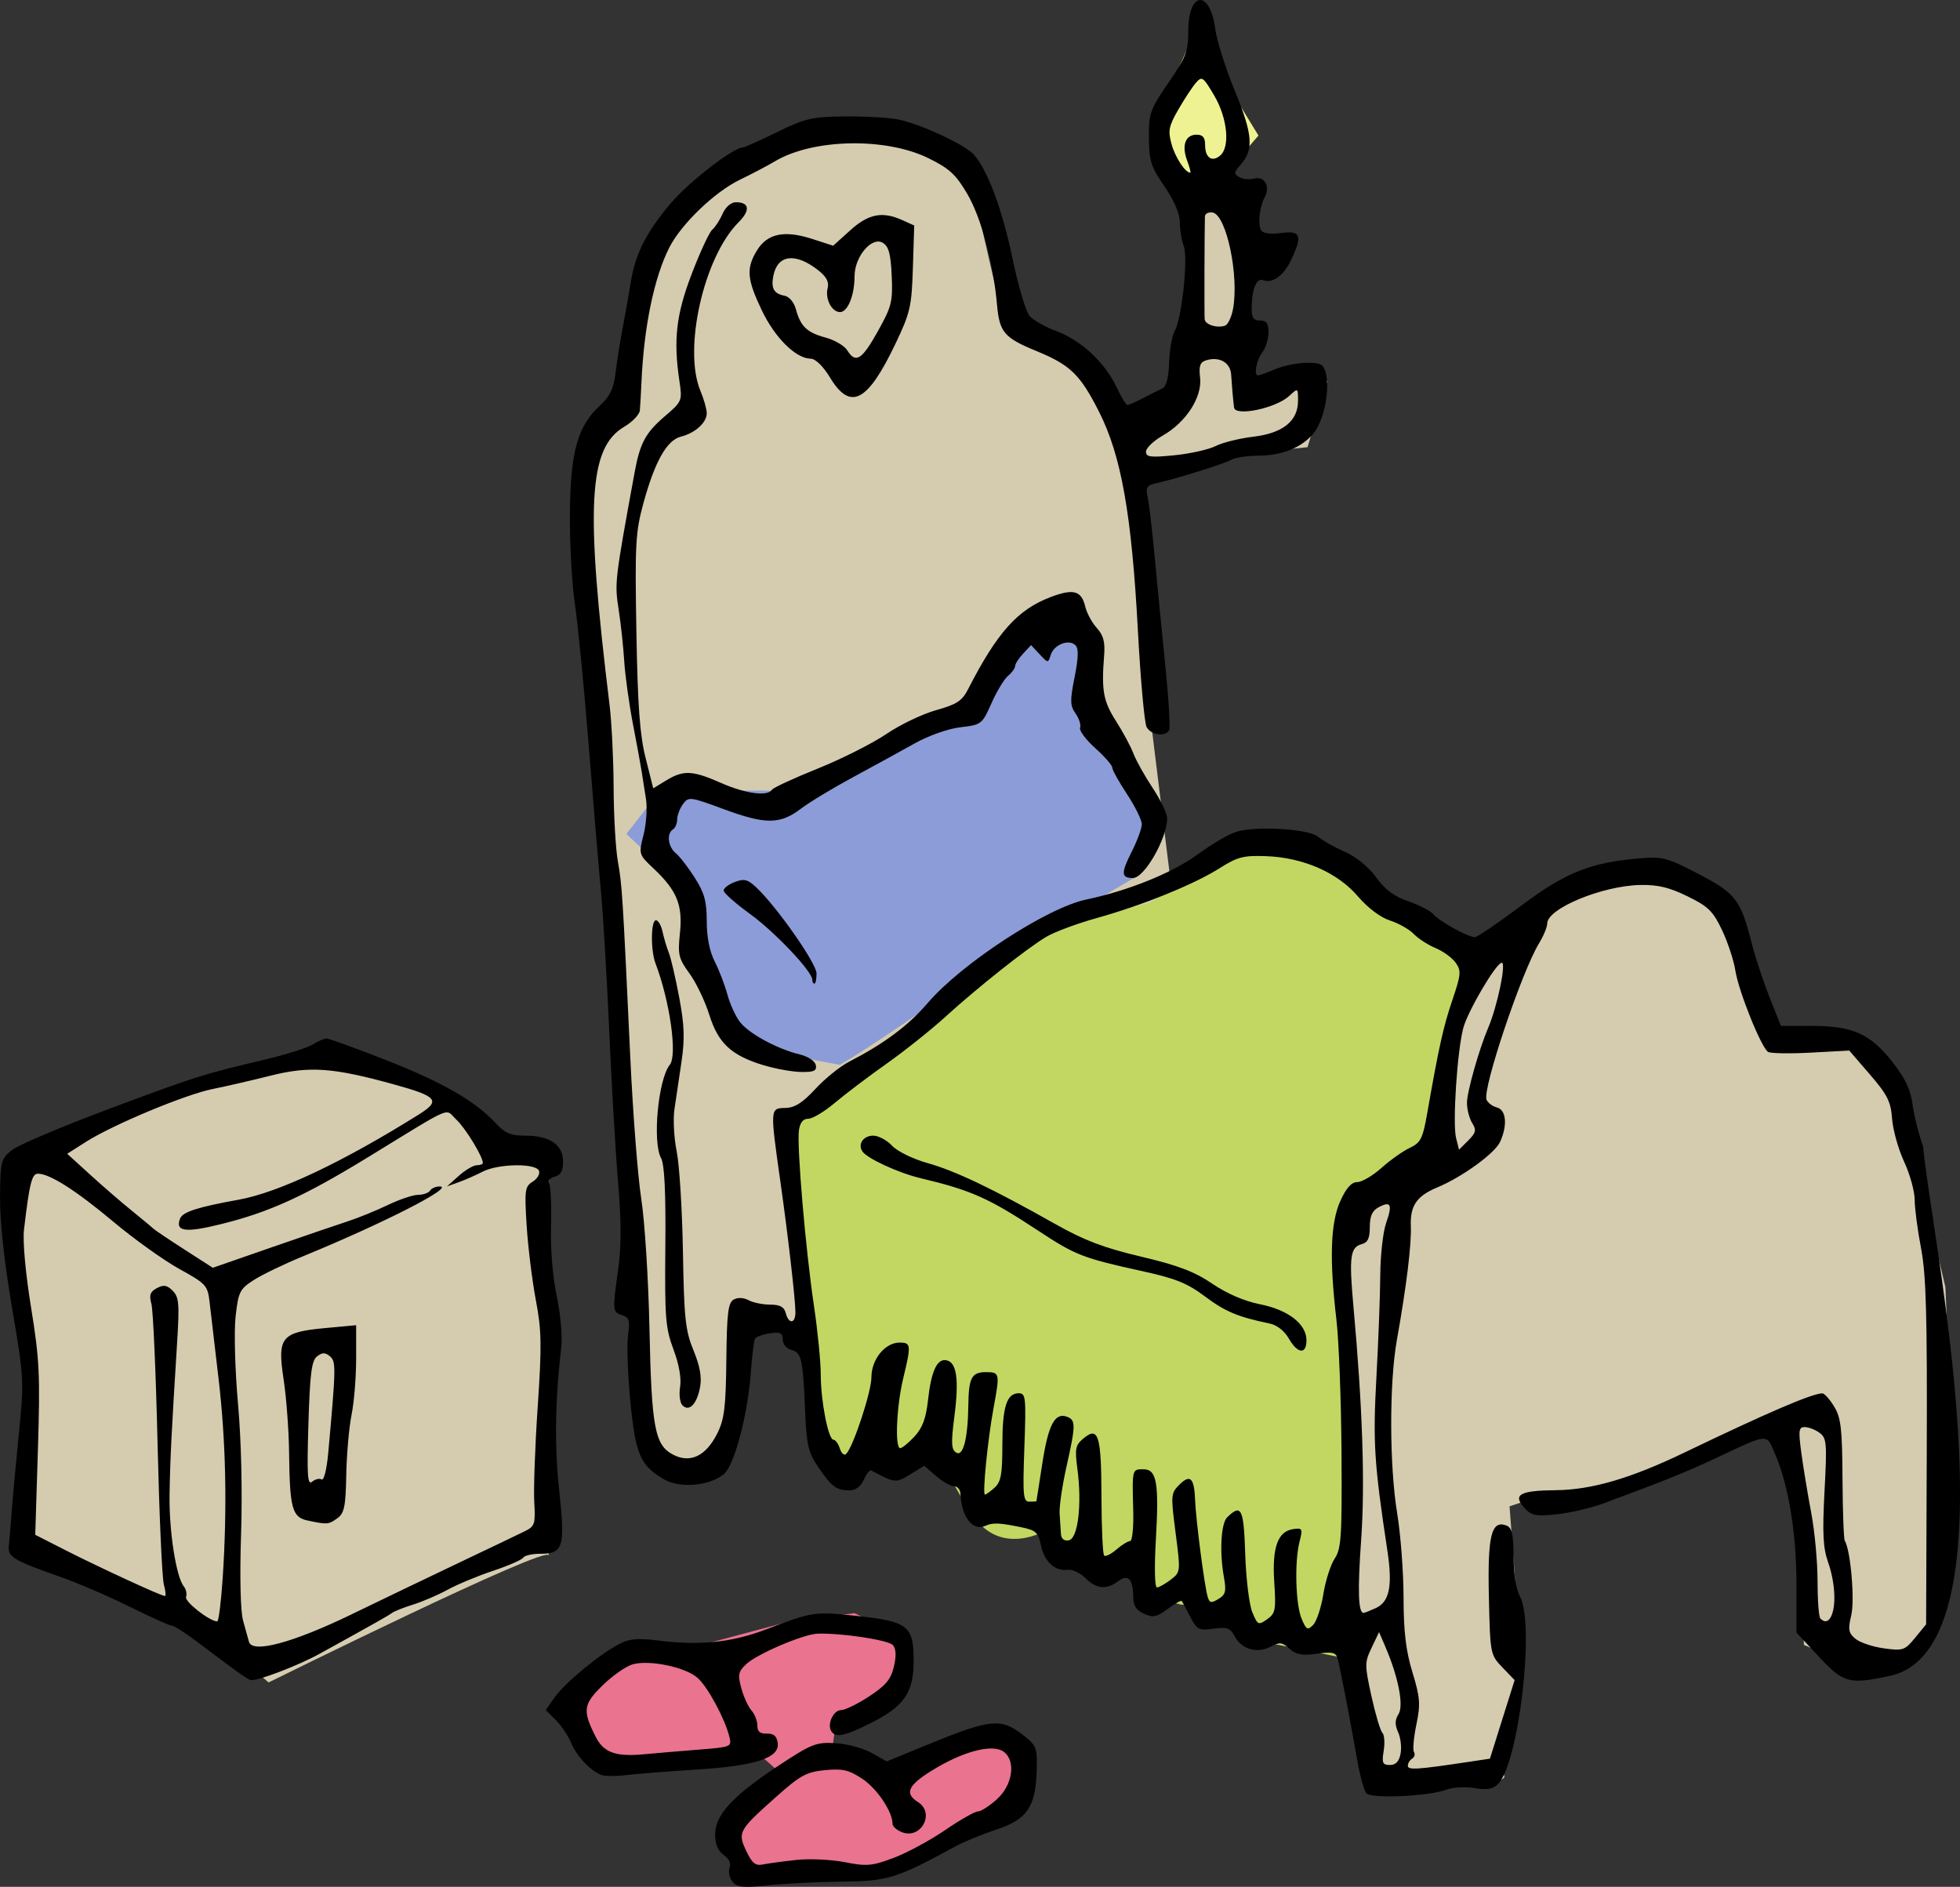
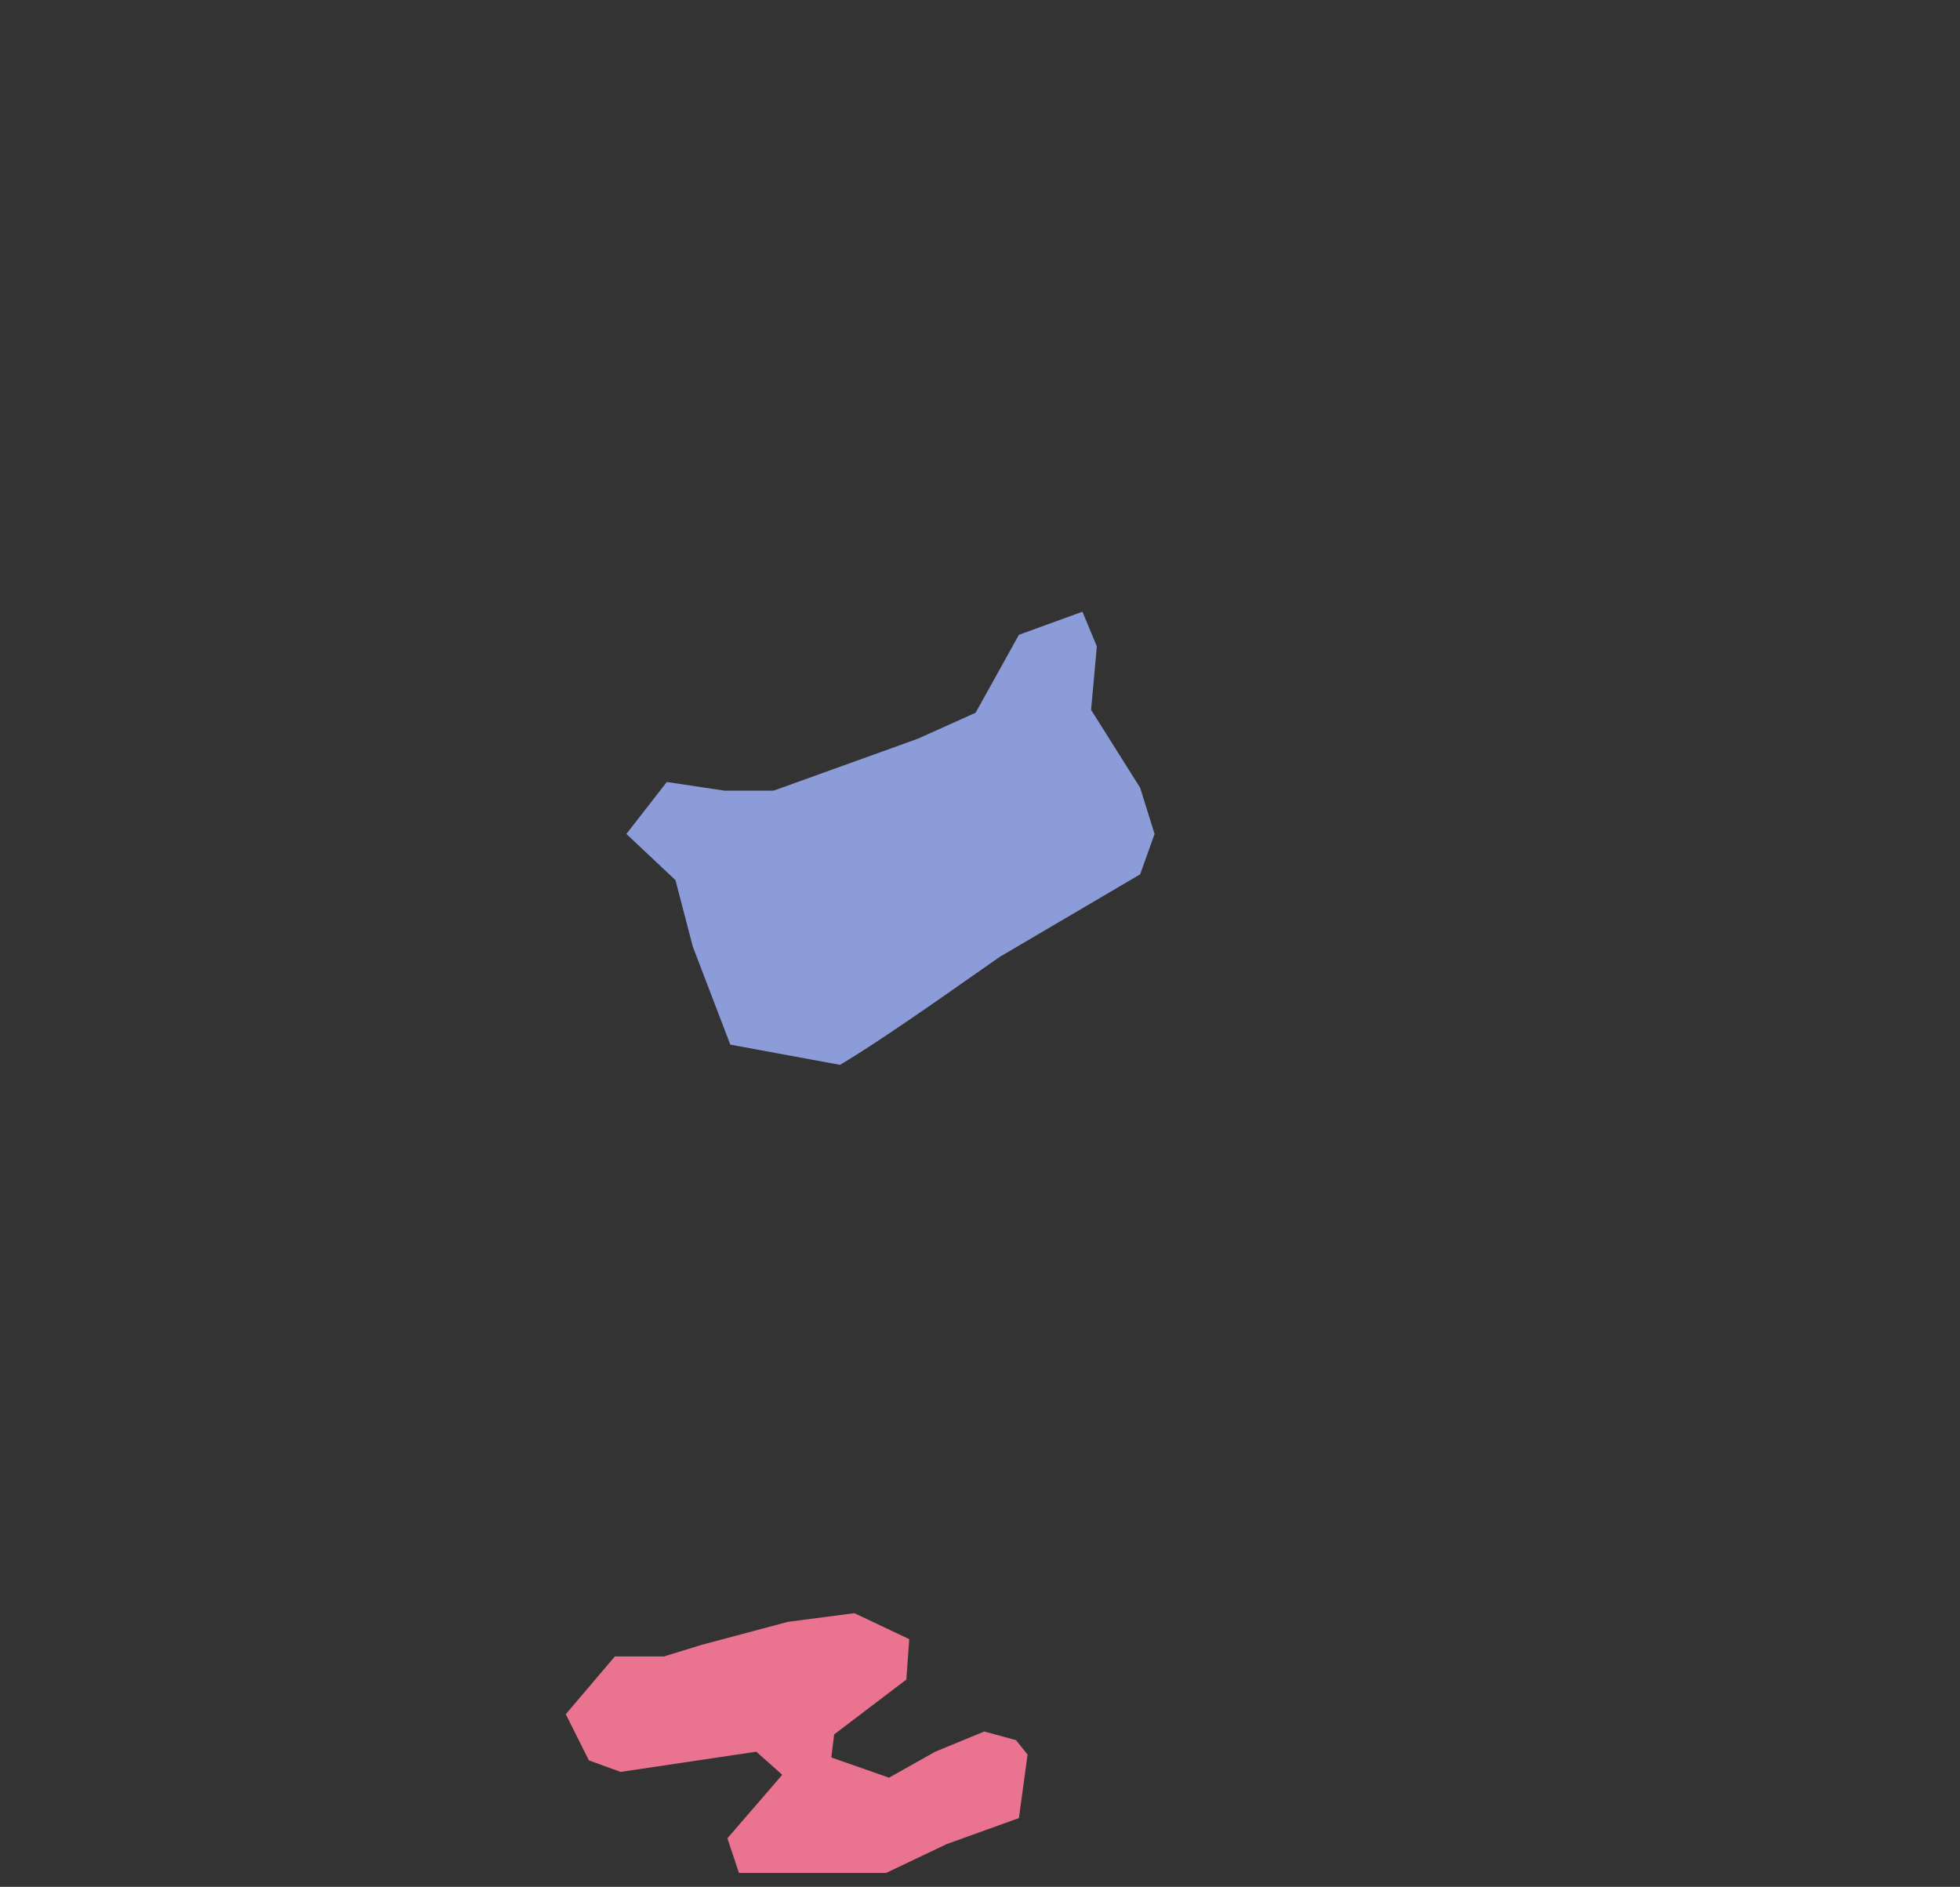
<svg xmlns="http://www.w3.org/2000/svg" xmlns:ns1="http://www.inkscape.org/namespaces/inkscape" xmlns:ns2="http://sodipodi.sourceforge.net/DTD/sodipodi-0.dtd" xmlns:ns3="http://www.openswatchbook.org/uri/2009/osb" width="39.289mm" height="37.824mm" viewBox="0 0 139.213 134.021" id="svg5726" version="1.1" ns1:version="0.91 r13725" ns2:docname="sleeping.svg">
  <rect x="0" y="0" width="139.213" height="134.021" fill="#333333" stroke="none" />
  <defs id="defs5728">
    <linearGradient id="linearGradient6039" ns3:paint="solid">
      <stop style="stop-color:#ffffff;stop-opacity:1;" offset="0" id="stop6041" />
    </linearGradient>
    <linearGradient id="linearGradient6031" ns3:paint="solid">
      <stop style="stop-color:#c2d762;stop-opacity:1;" offset="0" id="stop6033" />
    </linearGradient>
    <linearGradient id="linearGradient6013" ns3:paint="solid">
      <stop style="stop-color:#ea7390;stop-opacity:1;" offset="0" id="stop6015" />
    </linearGradient>
    <linearGradient id="linearGradient5997" ns3:paint="solid">
      <stop style="stop-color:#8c9cd8;stop-opacity:1;" offset="0" id="stop5999" />
    </linearGradient>
    <linearGradient id="linearGradient5989" ns3:paint="solid">
      <stop style="stop-color:#eef292;stop-opacity:1;" offset="0" id="stop5991" />
    </linearGradient>
    <linearGradient id="linearGradient5981" ns3:paint="solid">
      <stop style="stop-color:#d5ccaf;stop-opacity:1;" offset="0" id="stop5983" />
    </linearGradient>
  </defs>
  <ns2:namedview id="base" pagecolor="#ffffff" bordercolor="#666666" borderopacity="1.0" ns1:pageopacity="0.0" ns1:pageshadow="2" ns1:zoom="0.96001903" ns1:cx="30.115748" ns1:cy="-77.297843" ns1:document-units="px" ns1:current-layer="layer1" showgrid="false" ns1:window-width="1873" ns1:window-height="1056" ns1:window-x="47" ns1:window-y="24" ns1:window-maximized="1" fit-margin-top="0" fit-margin-left="0" fit-margin-right="0" fit-margin-bottom="0" />
  <g ns1:groupmode="layer" id="layer2" ns1:label="Layer 2" transform="translate(-374.312,-32.523)" />
  <g ns1:label="Layer 1" ns1:groupmode="layer" id="layer1" transform="translate(-374.312,-32.523)">
-     <path style="fill:url(#linearGradient5981);fill-rule:evenodd;stroke:none;stroke-width:1px;stroke-linecap:butt;stroke-linejoin:miter;stroke-opacity:1" d="m 506.746,151.207 3.69,-1.64 1.845,-2.665 0.82,-9.225 -0.615,-13.735 -3.075,-13.12 -2.87,-4.51 -6.15,-0.41 c 0,0 -3.28,-7.175 -3.69,-8.405 -0.41,-1.23 -6.355,-3.485 -6.355,-3.485 l -4.715,2.46 -7.175,3.485 -8.815,-5.74 -12.095,1.64 -1.64,-13.325 -0.615,-17.015 11.89,-1.23 1.435,-4.715 -5.74,0.615 0,-13.735 -3.895,0 -0.82,14.35 c 0,0 -2.87,2.255 -3.895,1.845 -1.025,-0.41 -3.28,-5.125 -3.28,-5.125 l -5.33,-1.845 -2.46,-10.66 -6.765,-3.485 -9.02,2.05 -5.33,4.305 -1.845,3.485 -1.64,10.865 -2.665,1.435 -0.41,5.125 4.51,65.598 2.87,2.87 2.255,-0.205 1.64,-11.275 40.384,15.17 4.715,18.654 c 0,0 10.045,0 9.225,-1.025 -0.82,-1.025 1.23,-8.2 1.23,-8.2 l -0.82,-10.865 2.46,-0.82 3.895,0.205 11.89,-5.535 2.255,6.355 0.41,9.635 z" id="path6142" ns1:connector-curvature="0" />
    <path style="fill:url(#linearGradient6013);fill-rule:evenodd;stroke:none;stroke-width:1px;stroke-linecap:butt;stroke-linejoin:miter;stroke-opacity:1" d="m 418.393,158.382 -2.255,-0.82 -1.64,-3.28 3.485,-4.1 3.485,0 2.665,-0.82 6.15,-1.64 4.715,-0.615 3.895,1.845 -0.205,2.87 -5.125,3.895 -0.205,1.64 4.1,1.435 3.28,-1.845 3.485,-1.435 2.255,0.615 0.82,1.025 -0.615,4.51 -5.125,1.845 -4.305,2.05 -10.455,0 -0.82,-2.46 3.895,-4.51 -1.845,-1.64 z" id="path6136" ns1:connector-curvature="0" />
-     <path style="fill:url(#linearGradient6031);fill-rule:evenodd;stroke:none;stroke-width:1px;stroke-linecap:butt;stroke-linejoin:miter;stroke-opacity:1" d="m 429.463,112.258 11.07,-7.585 8.61,-6.765 6.765,-1.23 6.97,-4.305 5.945,1.23 4.92,3.69 6.15,3.69 -3.28,6.15 0.41,7.995 -6.15,2.87 -1.845,5.33 1.64,18.449 -0.41,8.61 -6.15,-1.23 -2.87,-2.46 -3.075,-0.205 -1.64,-0.41 -1.64,-1.64 -5.125,-0.82 -1.025,-2.46 c 0,0 -3.28,2.05 -5.33,-1.025 -2.05,-3.075 -2.05,-3.895 -2.05,-3.895 l -3.895,-0.82 -3.895,2.46 -1.64,-3.485 z" id="path6138" ns1:connector-curvature="0" />
    <path style="fill:url(#linearGradient5997);fill-rule:evenodd;stroke:none;stroke-width:1px;stroke-linecap:butt;stroke-linejoin:miter;stroke-opacity:1" d="m 433.973,108.158 -7.79,-1.435 -2.665,-6.97 -1.23,-4.715 -3.485,-3.28 2.87,-3.69 4.1,0.615 3.485,0 10.25,-3.69 4.1,-1.845 3.075,-5.535 4.51,-1.64 1.025,2.46 -0.41,4.51 3.485,5.535 1.025,3.28 -1.025,2.87 -9.942,5.842 c -1.597,1.089 -8.063,5.74 -11.377,7.687 z" id="path6140" ns1:connector-curvature="0" ns2:nodetypes="ccccccccccccccccccc" />
-     <path style="fill:url(#linearGradient5981);fill-rule:evenodd;stroke:none;stroke-width:1px;stroke-linecap:butt;stroke-linejoin:miter;stroke-opacity:1" d="m 374.935,115.128 11.48,-4.51 12.71,-3.485 7.38,3.69 3.69,3.895 3.485,0 -0.82,3.69 0.82,10.865 c 0,0 -0.41,14.555 -0.41,13.735 0,-0.82 -19.884,9.02 -19.884,9.02 l -6.765,-5.945 -10.455,-3.075 0.41,-15.17 z" id="path6144" ns1:connector-curvature="0" />
-     <path style="fill:url(#linearGradient5989);fill-rule:evenodd;stroke:none;stroke-width:1px;stroke-linecap:butt;stroke-linejoin:miter;stroke-opacity:1" d="m 458.572,48.095 5.125,-5.945 -4.51,-7.38 -2.665,5.945 -0.205,2.87 3.075,4.51 -1.23,0.82 1.435,-0.41 z" id="path6146" ns1:connector-curvature="0" />
-     <path ns2:nodetypes="cccsscccsscsccscccsssscsscsccsccccscsccscccsccsscscccsccscsccscsccsscscsscsssssccssssscccsscsscssscsccssssscccscsccsscsssssscccsscssssssscssccsscssssccsccsssscscssssccsscssscsscsscccscsssccsssssccsccccssccccccccsscsccccsssccssscsscccssccsscccccccccscccscccscssssssscssssscssssssssssccsssssscscsssscsssscscscccsscccscssccsssscccscsscsscccsccssccsscscccssscscsssscscsscscsssssccsscsscscscsccccccccsccscccccsscscccscccscccssssscssscsssssccsccccsccssccccccsscsscssscssssscsccssscsccssccccccsssccscccsssscssssscscsscccsscscccssssccccccsscsscccccccscccsscssscssccscsscssscccscccscscsccssscscccccssscsccccsssssssssssssssccscsssssccssssscssssccccccsccscsccccsssccssccccccccscscssssccssscssccsccsccsssssccsss" ns1:connector-curvature="0" id="path5960" d="m 426.34,166.179 c -0.22,-0.266 -0.315,-0.706 -0.211,-0.979 0.12,-0.314 -0.033,-0.652 -0.416,-0.921 -0.407,-0.285 -0.607,-0.761 -0.607,-1.448 0,-1.388 1.227,-2.727 4.459,-4.864 2.39,-1.58 2.706,-1.706 4.084,-1.627 0.821,0.047 1.978,0.358 2.57,0.691 l 1.076,0.605 2.68,-1.101 c 4.795,-1.97 5.452,-2.03 7.153,-0.653 0.801,0.648 0.868,0.852 0.815,2.47 -0.083,2.541 -0.692,3.411 -2.893,4.137 -0.987,0.326 -2.268,0.85 -2.845,1.164 -4.233,2.306 -4.799,2.483 -8.1,2.521 -1.732,0.02 -4.098,0.138 -5.258,0.262 -1.758,0.188 -2.174,0.146 -2.509,-0.257 z m 4.521,-1.544 c 0.938,-0.102 2.49,-0.03 3.45,0.158 1.559,0.307 1.928,0.275 3.463,-0.3 0.945,-0.354 2.592,-1.242 3.662,-1.974 1.069,-0.732 2.123,-1.331 2.341,-1.331 0.218,0 0.831,-0.397 1.363,-0.883 1.078,-0.984 1.334,-2.639 0.514,-3.319 -0.725,-0.602 -2.66,-0.164 -4.797,1.086 -2.027,1.185 -2.371,1.809 -1.35,2.447 1.236,0.772 0.243,2.667 -1.125,2.146 -0.371,-0.141 -0.675,-0.41 -0.675,-0.596 0,-0.864 -1.102,-2.505 -2.145,-3.195 -0.96,-0.636 -1.4,-0.738 -2.655,-0.617 -1.322,0.127 -1.746,0.36 -3.502,1.926 -2.638,2.352 -2.715,2.493 -2.084,3.823 0.409,0.863 0.652,1.059 1.176,0.951 0.363,-0.075 1.427,-0.219 2.365,-0.321 z m 40.49,-4.746 c -0.159,-0.193 -0.442,-1.228 -0.63,-2.301 -0.498,-2.84 -1.238,-6.67 -1.405,-7.267 -0.12,-0.428 -0.375,-0.485 -1.483,-0.333 -1.047,0.144 -1.468,0.066 -1.935,-0.357 -0.514,-0.465 -0.699,-0.486 -1.321,-0.153 -0.952,0.51 -2.065,0.205 -2.548,-0.698 -0.333,-0.623 -0.548,-0.704 -1.529,-0.572 -1.055,0.142 -1.179,0.077 -1.655,-0.858 -0.283,-0.556 -0.554,-1.057 -0.603,-1.112 -0.049,-0.056 -0.501,0.204 -1.005,0.576 -0.779,0.576 -1.031,0.626 -1.674,0.333 -0.542,-0.247 -0.758,-0.581 -0.762,-1.176 -0.007,-1.288 -0.363,-1.67 -1.063,-1.141 -0.83,0.628 -1.559,0.561 -2.332,-0.215 -0.37,-0.371 -0.939,-0.636 -1.264,-0.589 -0.883,0.129 -1.661,-0.587 -1.899,-1.748 -0.185,-0.906 -0.356,-1.062 -1.399,-1.276 -1.571,-0.322 -1.999,-0.339 -2.547,-0.1 -0.905,0.395 -1.696,-0.628 -1.768,-2.288 -0.013,-0.289 -0.218,-0.525 -0.456,-0.525 -0.238,0 -0.812,-0.327 -1.275,-0.726 l -0.842,-0.726 -0.997,0.614 c -1.018,0.627 -1.076,0.621 -2.776,-0.285 -0.095,-0.051 -0.329,0.249 -0.519,0.665 -0.223,0.49 -0.586,0.756 -1.027,0.753 -0.923,-0.006 -1.258,-0.257 -2.208,-1.652 -0.71,-1.043 -0.828,-1.552 -0.934,-4.043 -0.157,-3.661 -0.257,-4.095 -0.986,-4.286 -0.34,-0.089 -0.603,-0.409 -0.603,-0.734 0,-0.47 -0.166,-0.552 -0.904,-0.443 -0.497,0.073 -0.972,0.244 -1.056,0.379 -0.084,0.136 -0.216,1.166 -0.295,2.29 -0.214,3.076 -1.177,6.732 -1.933,7.344 -1.037,0.84 -3.123,1.016 -4.247,0.358 -1.685,-0.987 -2.018,-1.757 -2.386,-5.508 -0.186,-1.897 -0.261,-4.016 -0.167,-4.707 0.146,-1.072 0.085,-1.285 -0.42,-1.445 -0.688,-0.218 -0.693,-0.278 -0.275,-3.281 0.224,-1.608 0.222,-3.4 -0.007,-6.097 -0.178,-2.101 -0.46,-6.924 -0.627,-10.719 -0.167,-3.795 -0.436,-8.318 -0.597,-10.05 -0.162,-1.732 -0.558,-6.457 -0.881,-10.5 -0.323,-4.043 -0.76,-8.498 -0.971,-9.9 -0.211,-1.403 -0.368,-4.313 -0.348,-6.468 0.04,-4.376 0.552,-6.156 2.206,-7.668 0.643,-0.587 0.904,-1.156 1.035,-2.25 0.096,-0.805 0.33,-2.274 0.52,-3.264 0.19,-0.99 0.441,-2.408 0.558,-3.15 0.317,-2.008 1.086,-3.539 2.804,-5.586 1.285,-1.53 4.489,-4.014 5.178,-4.014 0.104,0 1.192,-0.489 2.417,-1.086 2.014,-0.982 2.476,-1.088 4.837,-1.112 1.435,-0.015 3.15,0.087 3.81,0.227 1.593,0.337 4.679,1.775 5.315,2.477 0.98,1.083 2.035,3.916 2.761,7.416 0.403,1.944 0.952,3.776 1.219,4.071 0.267,0.295 1.12,0.772 1.896,1.06 1.737,0.645 3.446,2.231 4.254,3.95 0.335,0.713 0.689,1.297 0.787,1.297 0.097,0 0.603,-0.222 1.123,-0.493 0.52,-0.271 1.136,-0.581 1.367,-0.689 0.275,-0.128 0.438,-0.764 0.472,-1.832 0.028,-0.9 0.205,-1.906 0.393,-2.236 0.514,-0.903 0.969,-5.199 0.642,-6.06 -0.153,-0.401 -0.277,-1.158 -0.277,-1.682 0,-0.605 -0.397,-1.53 -1.088,-2.532 -0.958,-1.391 -1.089,-1.802 -1.103,-3.453 -0.014,-1.75 0.077,-2.008 1.388,-3.917 1.238,-1.804 1.403,-2.231 1.403,-3.638 0,-2.883 1.544,-3.014 1.922,-0.163 0.109,0.822 0.74,2.811 1.402,4.42 1.275,3.098 1.347,4.157 0.359,5.249 -0.438,0.484 -0.448,0.601 -0.074,0.832 0.24,0.148 0.722,0.197 1.072,0.109 0.746,-0.187 1.162,0.555 0.748,1.332 -0.374,0.701 -0.503,1.936 -0.245,2.35 0.134,0.216 0.669,0.286 1.416,0.185 1.393,-0.187 1.53,0.182 0.711,1.908 -0.536,1.129 -1.327,1.7 -2,1.442 -0.472,-0.181 -0.8,0.649 -0.807,2.043 -0.003,0.626 0.14,0.825 0.596,0.825 0.458,0 0.6,0.2 0.6,0.843 0,0.463 -0.198,1.105 -0.44,1.425 -0.427,0.565 -0.623,1.632 -0.3,1.632 0.088,0 0.644,-0.203 1.237,-0.45 0.592,-0.247 1.598,-0.45 2.235,-0.45 0.986,0 1.186,0.112 1.347,0.754 0.292,1.163 -0.139,3.316 -0.843,4.211 -0.819,1.041 -2.264,1.635 -3.979,1.635 -0.75,0 -1.598,0.128 -1.885,0.284 -0.558,0.304 -3.864,1.34 -5.278,1.654 -0.749,0.166 -0.834,0.293 -0.677,1.001 0.099,0.446 0.325,2.364 0.501,4.261 0.176,1.897 0.517,5.383 0.757,7.745 0.24,2.362 0.358,4.421 0.263,4.575 -0.289,0.468 -1.299,0.312 -1.595,-0.245 -0.153,-0.289 -0.431,-3.36 -0.617,-6.825 -0.445,-8.299 -1.181,-12.448 -2.763,-15.572 -1.338,-2.643 -2.034,-3.319 -4.425,-4.303 -2.324,-0.956 -2.643,-1.331 -2.822,-3.315 -0.271,-3.004 -1.119,-6.162 -2.113,-7.86 -0.8,-1.368 -1.269,-1.8 -2.747,-2.528 -3.033,-1.495 -8.192,-1.395 -10.901,0.211 -0.547,0.324 -1.674,0.917 -2.504,1.318 -1.782,0.86 -4.151,3.134 -5.001,4.8 -1.082,2.12 -1.811,5.632 -1.984,9.549 -0.036,0.825 -0.089,1.741 -0.116,2.035 -0.028,0.294 -0.528,0.817 -1.111,1.161 -2.551,1.505 -2.769,5.641 -1.041,19.754 0.152,1.238 0.281,3.879 0.289,5.87 0.007,1.991 0.143,4.353 0.302,5.25 0.302,1.705 0.338,2.268 0.882,13.93 0.185,3.96 0.536,8.482 0.781,10.05 0.245,1.567 0.506,5.685 0.579,9.15 0.151,7.119 0.379,8.333 1.691,9.012 1.214,0.628 2.326,0.09 3.127,-1.512 0.502,-1.004 0.607,-1.858 0.644,-5.221 0.036,-3.333 0.126,-4.066 0.521,-4.288 0.29,-0.162 0.706,-0.144 1.061,0.046 0.321,0.172 1.011,0.313 1.532,0.313 0.696,0 0.99,0.16 1.105,0.6 0.21,0.804 0.687,0.766 0.687,-0.055 0,-0.897 -0.522,-5.44 -1.062,-9.245 -0.743,-5.237 -0.743,-5.247 0.33,-5.269 0.687,-0.014 1.227,-0.354 2.149,-1.35 0.678,-0.732 1.75,-1.599 2.382,-1.926 2.53,-1.31 4.219,-2.57 5.601,-4.182 2.407,-2.807 8.466,-6.762 11.253,-7.345 2.99,-0.626 6.149,-1.906 7.925,-3.212 0.95,-0.699 2.165,-1.415 2.7,-1.59 1.371,-0.451 5.2,-0.225 5.851,0.345 0.287,0.251 1.129,0.724 1.872,1.052 0.826,0.364 1.699,1.074 2.25,1.83 0.647,0.888 1.294,1.368 2.302,1.708 0.771,0.26 1.572,0.678 1.78,0.929 0.403,0.486 2.452,1.612 2.932,1.612 0.158,0 1.634,-1.006 3.279,-2.236 3.189,-2.384 4.937,-3.078 8.5,-3.373 1.541,-0.128 1.909,-0.027 4.108,1.12 2.652,1.384 2.982,1.817 3.785,4.967 0.249,0.975 0.814,2.684 1.256,3.798 l 0.804,2.025 2.196,0 c 2.899,0 4.146,0.556 5.71,2.545 0.925,1.176 1.303,1.972 1.447,3.049 0.107,0.801 0.443,2.131 0.747,2.957 0.453,5.759 6.93,35.574 -2.336,37.612 -2.934,0.624 -3.318,0.52 -5.074,-1.367 l -1.586,-1.705 0,-3.408 c 0,-3.624 -0.553,-7.022 -1.502,-9.236 -0.657,-1.532 -0.381,-1.549 -4.259,0.269 -2.123,0.996 -3.629,1.602 -7.973,3.209 -0.871,0.322 -2.356,0.666 -3.3,0.764 -1.503,0.156 -1.789,0.098 -2.295,-0.463 -0.843,-0.935 -0.324,-1.224 2.243,-1.249 2.544,-0.025 5.311,-0.835 9.135,-2.675 5.887,-2.833 9.079,-4.203 9.792,-4.203 0.147,0 0.523,0.422 0.837,0.937 0.484,0.797 0.573,1.566 0.593,5.124 0.013,2.303 0.085,4.288 0.162,4.411 0.41,0.663 0.719,4.191 0.462,5.277 -0.243,1.026 -0.201,1.27 0.29,1.681 0.315,0.265 1.224,0.571 2.019,0.681 1.365,0.188 1.489,0.147 2.225,-0.752 l 0.78,-0.952 0.046,-12.179 c 0.037,-9.734 -0.045,-12.651 -0.405,-14.531 -0.248,-1.293 -0.452,-2.846 -0.453,-3.45 -0.003,-0.604 -0.339,-1.821 -0.75,-2.704 -0.411,-0.883 -0.795,-2.254 -0.854,-3.048 -0.09,-1.22 -0.333,-1.705 -1.575,-3.143 l -1.468,-1.701 -2.726,0.147 c -1.499,0.081 -2.867,0.058 -3.039,-0.051 -0.487,-0.309 -2.092,-4.298 -2.323,-5.772 -0.114,-0.729 -0.541,-2.028 -0.95,-2.886 -0.638,-1.341 -0.983,-1.678 -2.453,-2.397 -1.292,-0.632 -2.114,-0.828 -3.36,-0.802 -2.699,0.057 -6.6,1.673 -6.6,2.733 0,0.25 -0.257,0.876 -0.572,1.391 -1.237,2.023 -4.038,10.35 -3.741,11.123 0.085,0.222 0.415,0.471 0.734,0.554 0.67,0.175 0.771,1.258 0.229,2.448 -0.37,0.812 -2.688,2.494 -4.45,3.229 -1.474,0.615 -1.944,1.299 -1.888,2.744 0.052,1.325 -0.311,4.286 -0.991,8.095 -0.547,3.066 -0.536,8.931 0.025,12.342 0.244,1.485 0.446,4.164 0.449,5.953 0.004,2.426 0.164,3.776 0.63,5.309 0.547,1.8 0.582,2.263 0.28,3.717 -0.19,0.914 -0.266,1.789 -0.17,1.945 0.096,0.156 0.038,0.368 -0.13,0.472 -0.168,0.104 -0.305,0.333 -0.305,0.509 0,0.315 0.66,0.272 4.34,-0.282 l 1.49,-0.224 0.877,-2.789 0.877,-2.789 -0.868,-0.905 c -0.859,-0.896 -0.869,-0.946 -0.961,-5.011 -0.099,-4.357 0.177,-5.476 1.25,-5.064 0.389,0.149 0.496,0.619 0.504,2.224 0.006,1.195 0.188,2.344 0.439,2.784 1.095,1.915 -0.056,11.863 -1.544,13.351 -0.366,0.366 -0.781,0.438 -1.664,0.289 -0.647,-0.109 -1.54,-0.061 -1.984,0.107 -1.278,0.483 -5.375,0.665 -5.713,0.254 z m 2.439,-2.805 c 0.085,-0.442 0.007,-1.127 -0.173,-1.522 -0.241,-0.53 -0.234,-0.868 0.029,-1.288 0.382,-0.612 -0.014,-2.637 -0.935,-4.779 l -0.449,-1.044 -0.527,1.106 c -0.501,1.05 -0.501,1.224 -0.014,3.444 0.283,1.286 0.631,2.455 0.775,2.599 0.143,0.143 0.187,0.717 0.096,1.276 -0.141,0.872 -0.079,1.015 0.44,1.015 0.417,0 0.652,-0.249 0.758,-0.804 z m -5.487,-11.326 c 0.156,-0.96 0.521,-2.1 0.81,-2.533 0.466,-0.697 0.521,-1.559 0.482,-7.537 -0.024,-3.712 -0.188,-7.965 -0.364,-9.45 -0.506,-4.274 -0.419,-6.876 0.283,-8.416 0.42,-0.922 0.79,-1.334 1.199,-1.334 0.325,0 1.098,-0.452 1.718,-1.006 0.619,-0.553 1.524,-1.194 2.01,-1.425 0.787,-0.373 0.924,-0.651 1.252,-2.519 0.823,-4.691 1.135,-6.089 1.782,-7.997 0.607,-1.791 0.632,-2.062 0.234,-2.629 -0.244,-0.348 -0.887,-0.818 -1.43,-1.045 -0.543,-0.227 -1.243,-0.68 -1.555,-1.006 -0.312,-0.326 -1.072,-0.756 -1.688,-0.955 -0.679,-0.219 -1.576,-0.895 -2.279,-1.717 -1.444,-1.689 -3.882,-2.756 -6.519,-2.853 -1.609,-0.059 -2.029,0.05 -3.312,0.862 -1.815,1.149 -5.467,2.628 -8.749,3.544 -1.363,0.38 -2.956,0.973 -3.538,1.316 -1.355,0.799 -4.862,3.58 -7.211,5.717 -1.005,0.915 -2.878,2.405 -4.161,3.313 -1.283,0.907 -2.933,2.156 -3.665,2.775 -0.733,0.619 -1.578,1.125 -1.88,1.125 -0.369,0 -0.586,0.269 -0.665,0.825 -0.158,1.112 0.472,8.464 1.067,12.459 0.265,1.779 0.482,3.966 0.482,4.86 0,1.897 0.536,4.656 0.905,4.656 0.14,0 0.345,0.284 0.455,0.63 0.11,0.347 0.312,0.515 0.448,0.375 0.512,-0.526 1.792,-4.417 1.792,-5.447 0,-1.269 0.969,-2.459 2.002,-2.459 0.815,0 0.831,0.161 0.254,2.55 -0.474,1.963 -0.602,4.95 -0.212,4.95 0.134,0 0.589,-0.371 1.012,-0.825 0.566,-0.608 0.819,-1.287 0.962,-2.582 0.23,-2.073 0.64,-2.965 1.306,-2.837 0.732,0.141 0.908,1.346 0.574,3.943 -0.25,1.945 -0.228,2.396 0.125,2.616 0.494,0.307 0.831,-1.013 0.86,-3.366 0.024,-1.951 0.236,-2.35 1.249,-2.35 0.986,0 1.001,0.073 0.538,2.57 -0.408,2.201 -0.798,6.13 -0.608,6.13 0.077,0 0.387,-0.223 0.689,-0.496 0.449,-0.406 0.549,-0.956 0.549,-3.02 0,-2.713 0.306,-3.684 1.162,-3.684 0.5,0 0.53,0.29 0.401,3.85 -0.123,3.413 -0.084,3.85 0.349,3.85 0.268,0 0.495,-0.011 0.503,-0.025 0.008,-0.014 0.198,-1.223 0.423,-2.687 0.423,-2.757 0.895,-3.648 1.759,-3.317 0.625,0.24 0.62,0.587 -0.05,3.579 -0.296,1.32 -0.512,2.805 -0.481,3.3 0.031,0.495 0.074,1.146 0.095,1.447 0.025,0.349 0.228,0.511 0.564,0.447 0.645,-0.122 0.937,-2.548 0.607,-5.044 -0.194,-1.467 -0.147,-1.71 0.423,-2.187 1.067,-0.893 1.271,-0.239 1.283,4.115 0.006,2.212 0.091,4.101 0.189,4.199 0.097,0.097 0.489,-0.094 0.871,-0.425 0.382,-0.331 0.82,-0.602 0.975,-0.602 0.154,0 0.254,-0.979 0.222,-2.175 -0.08,-2.957 -0.087,-2.925 0.718,-2.925 0.959,0 1.123,0.943 0.885,5.102 -0.109,1.903 -0.074,3.295 0.082,3.291 0.149,-0.004 0.589,-0.251 0.978,-0.55 0.703,-0.54 0.705,-0.56 0.345,-3.33 -0.347,-2.671 -0.336,-2.812 0.26,-3.408 0.781,-0.781 1.066,-0.504 1.128,1.09 0.055,1.424 0.661,6.09 0.893,6.871 0.129,0.434 0.25,0.458 0.759,0.15 0.514,-0.311 0.574,-0.549 0.391,-1.567 -0.318,-1.772 -0.207,-3.806 0.232,-4.234 1.009,-0.985 1.178,-0.641 1.283,2.6 0.056,1.741 0.282,3.601 0.502,4.133 0.38,0.919 0.432,0.944 1.052,0.508 0.593,-0.418 0.639,-0.656 0.509,-2.633 -0.163,-2.475 0.246,-3.616 1.351,-3.774 0.65,-0.093 0.68,-0.033 0.443,0.9 -0.364,1.431 -0.28,4.449 0.152,5.477 0.326,0.774 0.421,0.825 0.813,0.433 0.244,-0.244 0.572,-1.23 0.728,-2.19 z m -2.452,-18.161 c -0.305,-0.536 -0.839,-0.956 -1.35,-1.062 -2.252,-0.465 -3.169,-0.848 -4.597,-1.921 -1.256,-0.944 -2.098,-1.284 -4.448,-1.799 -4.229,-0.927 -4.757,-1.132 -7.399,-2.874 -3.522,-2.322 -4.758,-2.874 -8.365,-3.733 -1.576,-0.375 -3.811,-1.407 -4.132,-1.908 -0.335,-0.522 0.078,-1.112 0.777,-1.112 0.366,0 0.968,0.322 1.338,0.716 0.38,0.404 1.481,0.942 2.527,1.236 1.958,0.548 4.609,1.813 9.043,4.315 2.081,1.174 3.462,1.7 6.108,2.325 2.639,0.624 3.795,1.063 5.065,1.925 1.037,0.704 2.287,1.243 3.382,1.458 2.002,0.394 3.307,1.404 3.307,2.561 0,1.028 -0.634,0.964 -1.255,-0.127 z m 38.573,19.617 c 0.314,-0.819 0.2,-2.4 -0.27,-3.732 -0.358,-1.016 -0.411,-2.061 -0.252,-5.032 0.184,-3.436 0.154,-3.783 -0.355,-4.156 -0.305,-0.223 -0.777,-0.406 -1.048,-0.406 -0.432,0 -0.461,0.232 -0.238,1.875 0.14,1.031 0.455,2.936 0.7,4.233 0.245,1.297 0.446,3.468 0.446,4.825 0,1.357 0.09,2.557 0.2,2.667 0.329,0.329 0.625,0.229 0.818,-0.275 z m -32.397,-0.467 c 0.979,-0.446 1.206,-1.573 0.825,-4.092 -0.939,-6.197 -1.033,-7.68 -0.778,-12.308 0.143,-2.59 0.266,-5.856 0.274,-7.258 0.008,-1.403 0.195,-3.065 0.416,-3.695 0.464,-1.325 0.34,-1.586 -0.533,-1.119 -0.454,0.243 -0.626,0.627 -0.626,1.402 0,0.798 -0.144,1.105 -0.572,1.217 -0.816,0.213 -0.91,0.904 -0.595,4.373 0.656,7.236 0.836,12.661 0.552,16.641 -0.258,3.607 -0.206,5.18 0.172,5.18 0.064,0 0.453,-0.154 0.865,-0.341 z m 6.849,-34.458 c -0.204,-0.326 -0.37,-0.973 -0.37,-1.438 0,-0.766 0.859,-3.801 1.503,-5.312 0.66,-1.55 1.308,-4.66 0.965,-4.633 -0.407,0.031 -2.406,3.428 -2.728,4.633 -0.434,1.628 -0.773,6.78 -0.514,7.812 l 0.21,0.835 0.652,-0.652 c 0.552,-0.552 0.595,-0.743 0.282,-1.245 z M 460.657,64.205 c 0.495,-0.249 1.694,-0.547 2.665,-0.661 2.104,-0.248 3.185,-1.114 3.185,-2.553 0,-0.922 -0.002,-0.923 -0.621,-0.347 -0.937,0.873 -3.837,1.483 -3.922,0.825 -0.068,-0.529 -0.151,-1.467 -0.206,-2.335 -0.055,-0.866 -0.847,-1.314 -1.791,-1.014 -0.42,0.133 -0.512,0.407 -0.416,1.229 0.16,1.372 -0.991,3.163 -2.639,4.104 -0.66,0.377 -1.201,0.893 -1.203,1.147 -0.002,0.39 0.312,0.43 2.023,0.26 1.114,-0.111 2.43,-0.406 2.925,-0.655 z m 1.231,-9.725 c 0.446,-2.378 -0.476,-6.724 -1.456,-6.863 -0.289,-0.041 -0.531,0.082 -0.538,0.274 -0.031,0.861 -0.047,6.985 -0.019,7.301 0.034,0.389 0.872,0.657 1.448,0.463 0.202,-0.068 0.456,-0.596 0.564,-1.174 z m -3.256,-10.547 c -0.405,-1.074 -0.127,-1.844 0.666,-1.844 0.446,0 0.609,0.196 0.609,0.732 0,0.9 0.479,1.241 1.063,0.757 0.729,-0.605 0.528,-2.667 -0.416,-4.27 -0.788,-1.338 -0.873,-1.397 -1.303,-0.9 -0.253,0.292 -0.813,1.145 -1.245,1.895 -0.684,1.19 -0.746,1.504 -0.48,2.465 0.258,0.935 0.971,2.021 1.327,2.021 0.056,0 -0.043,-0.385 -0.221,-0.856 z M 417.007,158.593 c -0.786,-0.315 -1.739,-1.333 -2.128,-2.272 -0.207,-0.5 -0.698,-1.231 -1.092,-1.624 l -0.715,-0.715 0.653,-0.917 c 0.731,-1.026 3.205,-3.065 4.588,-3.78 0.703,-0.363 1.316,-0.417 2.725,-0.238 2.975,0.377 5.234,0.146 7.681,-0.786 3.303,-1.258 3.446,-1.279 6.433,-0.961 3.647,0.388 4.054,0.707 4.054,3.166 0,2.278 -0.656,3.242 -3.019,4.434 -1.868,0.943 -2.529,1.08 -2.833,0.588 -0.31,-0.501 0.156,-1.497 0.7,-1.497 0.28,0 1.177,-0.439 1.995,-0.975 1.175,-0.771 1.542,-1.212 1.753,-2.107 0.179,-0.759 0.157,-1.263 -0.066,-1.532 -0.298,-0.359 -3.633,-0.867 -5.353,-0.815 -0.99,0.03 -4.293,1.437 -5.056,2.154 -0.579,0.544 -0.624,0.756 -0.362,1.722 0.165,0.606 0.488,1.315 0.719,1.575 0.231,0.26 0.42,0.744 0.42,1.074 0,0.43 0.192,0.593 0.675,0.576 0.483,-0.017 0.703,0.17 0.772,0.657 0.152,1.07 -1.569,1.633 -5.797,1.897 -1.98,0.123 -4.207,0.299 -4.95,0.39 -0.743,0.091 -1.552,0.085 -1.8,-0.014 z m 6.971,-1.797 c 2.28,-0.18 2.318,-0.196 2.137,-0.918 -0.326,-1.3 -1.524,-3.52 -2.251,-4.172 -0.845,-0.758 -3.384,-1.296 -4.592,-0.973 -0.476,0.127 -1.447,0.802 -2.157,1.499 -1.382,1.356 -1.44,1.781 -0.499,3.648 0.566,1.122 1.412,1.435 3.392,1.252 0.907,-0.084 2.695,-0.235 3.971,-0.336 z m -32.921,-5.609 c -0.495,-0.358 -1.655,-1.224 -2.577,-1.924 -0.922,-0.701 -1.8,-1.27 -1.95,-1.266 -0.15,0.005 -1.488,-0.595 -2.973,-1.333 -1.485,-0.738 -3.712,-1.698 -4.95,-2.133 -3.413,-1.201 -3.763,-1.417 -3.665,-2.26 0.047,-0.403 0.132,-1.407 0.189,-2.232 0.057,-0.825 0.284,-3.305 0.504,-5.51 0.395,-3.958 0.389,-4.077 -0.474,-9.15 -0.553,-3.253 -0.864,-6.126 -0.848,-7.826 0.024,-2.552 0.066,-2.718 0.845,-3.339 0.451,-0.359 3.537,-1.67 6.86,-2.912 6.23,-2.33 6.599,-2.447 11.14,-3.525 1.485,-0.353 2.999,-0.832 3.364,-1.064 0.365,-0.233 0.81,-0.423 0.987,-0.423 0.178,0 2.084,0.692 4.236,1.537 4.019,1.579 6.286,2.882 7.761,4.462 0.687,0.736 1.082,0.901 2.154,0.901 1.705,0 2.646,0.656 2.646,1.845 0,0.657 -0.166,0.955 -0.597,1.067 -0.339,0.089 -0.508,0.299 -0.392,0.488 0.113,0.182 0.172,1.551 0.132,3.041 -0.044,1.626 0.119,3.609 0.407,4.959 0.264,1.238 0.409,2.857 0.323,3.6 -0.445,3.838 -0.49,7.025 -0.145,10.23 0.432,4.019 0.291,4.47 -1.397,4.47 -0.548,0 -1.072,0.124 -1.167,0.277 -0.094,0.152 -1.054,0.57 -2.132,0.929 -1.079,0.359 -2.529,0.962 -3.222,1.34 -0.693,0.378 -1.8,0.855 -2.46,1.06 -0.66,0.205 -1.335,0.472 -1.5,0.593 -0.286,0.21 -0.945,0.583 -5.122,2.891 -1.549,0.856 -4.43,1.956 -4.928,1.881 -0.083,-0.012 -0.555,-0.315 -1.05,-0.673 z m 8.25,-4.01 c 2.228,-1.08 5.737,-2.765 7.8,-3.746 2.062,-0.98 4.088,-1.95 4.5,-2.154 0.688,-0.341 0.742,-0.512 0.651,-2.059 -0.054,-0.928 0.056,-3.972 0.245,-6.765 0.296,-4.378 0.278,-5.424 -0.132,-7.583 -0.261,-1.378 -0.554,-3.75 -0.651,-5.271 -0.161,-2.546 -0.128,-2.796 0.426,-3.141 0.331,-0.206 0.532,-0.554 0.449,-0.772 -0.212,-0.553 -2.893,-0.513 -4.001,0.06 -0.486,0.251 -1.255,0.59 -1.71,0.752 l -0.827,0.296 0.842,-0.752 c 0.463,-0.414 1.037,-0.752 1.275,-0.752 0.238,0 0.433,-0.073 0.433,-0.162 0,-0.455 -1.235,-2.475 -1.882,-3.079 -0.854,-0.797 -0.034,-1.147 -6.326,2.702 -4.494,2.749 -6.964,3.873 -10.373,4.718 -2.554,0.634 -3.281,0.536 -2.924,-0.392 0.18,-0.47 1.25,-0.815 4.161,-1.339 2.829,-0.51 7.379,-2.662 12.784,-6.044 1.596,-0.999 1.353,-1.29 -1.802,-2.16 -4.29,-1.183 -5.958,-1.299 -8.713,-0.607 -1.361,0.341 -3.216,0.769 -4.124,0.951 -1.933,0.387 -7.068,2.529 -8.987,3.748 l -1.337,0.85 1.637,1.49 c 0.9,0.82 2.244,1.982 2.987,2.582 0.743,0.601 1.417,1.162 1.5,1.249 0.083,0.086 1.065,0.746 2.184,1.466 l 2.034,1.31 4.116,-1.43 c 2.264,-0.786 4.723,-1.627 5.466,-1.868 0.743,-0.241 2.027,-0.764 2.854,-1.162 0.827,-0.398 1.798,-0.723 2.157,-0.723 0.359,0 0.736,-0.135 0.838,-0.3 0.102,-0.165 0.414,-0.297 0.693,-0.293 1.091,0.014 -3.991,2.609 -9.724,4.964 -1.337,0.549 -2.912,1.31 -3.5,1.689 -0.985,0.636 -1.085,0.838 -1.281,2.584 -0.118,1.052 -0.042,3.803 0.171,6.188 0.232,2.609 0.318,6.254 0.218,9.289 -0.099,3.006 -0.043,5.44 0.14,6.112 0.168,0.614 0.357,1.298 0.421,1.52 0.241,0.842 3.117,0.069 7.313,-1.965 z m -3.147,-6.651 c -1.1,-0.235 -1.268,-0.853 -1.315,-4.837 -0.018,-1.567 -0.194,-3.902 -0.389,-5.188 -0.458,-3.009 -0.176,-3.355 2.977,-3.647 l 2.175,-0.202 0,2.377 c 0,1.307 -0.147,3.104 -0.327,3.993 -0.18,0.889 -0.348,2.808 -0.375,4.265 -0.041,2.242 -0.138,2.715 -0.631,3.075 -0.62,0.453 -0.721,0.461 -2.115,0.163 z m 1,-2.917 c 0.155,0.096 0.36,-0.726 0.462,-1.849 0.558,-6.135 0.565,-6.532 0.121,-6.901 -0.339,-0.281 -0.54,-0.279 -0.912,0.009 -0.387,0.3 -0.504,1.213 -0.613,4.801 -0.112,3.665 -0.066,4.373 0.264,4.099 0.22,-0.182 0.525,-0.254 0.678,-0.159 z m -7.031,7.005 c 0.329,-4.985 0.231,-9.694 -0.295,-14.175 -0.271,-2.31 -0.558,-4.758 -0.637,-5.439 -0.136,-1.173 -0.25,-1.298 -2.141,-2.34 -1.099,-0.606 -3.213,-2.118 -4.698,-3.362 -2.663,-2.23 -4.515,-3.408 -5.357,-3.408 -0.426,0 -0.599,0.698 -0.984,3.968 -0.099,0.844 0.105,3.09 0.504,5.55 0.598,3.683 0.65,4.784 0.482,10.132 l -0.188,6 2.171,1.105 c 2.365,1.204 6.79,3.245 7.037,3.245 0.085,0 0.051,-0.371 -0.074,-0.825 -0.125,-0.454 -0.325,-4.942 -0.445,-9.975 -0.119,-5.032 -0.316,-9.509 -0.437,-9.948 -0.174,-0.632 -0.093,-0.867 0.389,-1.124 0.48,-0.257 0.718,-0.217 1.122,0.187 0.446,0.446 0.487,0.923 0.314,3.674 -0.404,6.445 -0.497,8.322 -0.537,10.812 -0.041,2.574 0.467,5.842 1.013,6.515 0.163,0.201 0.234,0.538 0.159,0.75 -0.117,0.329 1.672,1.729 2.214,1.734 0.101,0 0.275,-1.382 0.387,-3.073 z m 32.657,-12.268 c -0.181,-0.181 -0.257,-0.77 -0.169,-1.31 0.1,-0.614 -0.076,-1.612 -0.471,-2.665 -0.566,-1.514 -0.625,-2.251 -0.577,-7.308 0.036,-3.868 -0.059,-5.829 -0.304,-6.28 -0.623,-1.145 -0.206,-5.6 0.621,-6.627 0.548,-0.681 0.009,-4.507 -1.016,-7.207 -0.355,-0.934 -0.332,-3.061 0.033,-3.061 0.162,0 0.374,0.371 0.471,0.825 0.097,0.454 0.297,1.123 0.444,1.488 0.147,0.365 0.478,1.789 0.736,3.166 0.371,1.981 0.405,2.938 0.16,4.587 -0.17,1.146 -0.394,2.658 -0.498,3.36 -0.104,0.702 -0.032,2.052 0.161,3 0.192,0.948 0.391,4.154 0.442,7.124 0.081,4.739 0.173,5.596 0.75,7.001 0.459,1.118 0.6,1.907 0.467,2.614 -0.227,1.208 -0.771,1.771 -1.25,1.292 z m 5.773,-24.155 c -2.309,-0.702 -3.233,-1.561 -3.869,-3.592 -0.303,-0.968 -0.936,-2.287 -1.406,-2.931 -0.775,-1.061 -0.839,-1.331 -0.678,-2.869 0.208,-1.989 -0.212,-3.021 -1.862,-4.577 -1.07,-1.009 -1.072,-1.017 -0.72,-2.415 0.194,-0.771 0.27,-1.912 0.169,-2.535 -0.102,-0.623 -0.234,-1.47 -0.295,-1.883 -0.061,-0.412 -0.341,-1.941 -0.622,-3.397 -0.281,-1.456 -0.563,-3.481 -0.626,-4.5 -0.063,-1.019 -0.241,-2.663 -0.394,-3.654 -0.297,-1.918 -0.285,-2.023 1.128,-9.749 0.382,-2.089 0.776,-2.824 2.139,-3.991 1.234,-1.057 1.256,-1.108 1.05,-2.482 -0.444,-2.962 -0.238,-4.753 0.883,-7.673 0.592,-1.543 1.242,-2.94 1.444,-3.105 0.202,-0.165 0.532,-0.671 0.733,-1.125 0.219,-0.496 0.6,-0.825 0.954,-0.825 0.959,0 1.032,0.574 0.181,1.425 -2.468,2.468 -3.946,9.005 -2.707,11.971 0.247,0.592 0.45,1.31 0.45,1.594 0,0.659 -0.827,1.408 -1.832,1.658 -0.999,0.249 -1.852,1.758 -2.66,4.703 -0.569,2.074 -0.614,2.894 -0.506,9.139 0.092,5.297 0.242,7.348 0.658,9 l 0.539,2.14 0.925,-0.564 c 1.221,-0.744 1.867,-0.714 3.897,0.184 1.714,0.758 3.306,0.972 3.607,0.484 0.09,-0.146 1.551,-0.823 3.247,-1.504 1.695,-0.681 3.886,-1.785 4.869,-2.451 0.983,-0.667 2.578,-1.433 3.545,-1.701 1.455,-0.405 1.845,-0.657 2.26,-1.466 2.078,-4.053 3.52,-5.668 5.858,-6.561 1.628,-0.622 2.206,-0.467 2.473,0.662 0.109,0.461 0.479,1.147 0.822,1.525 0.472,0.52 0.599,0.994 0.523,1.95 -0.199,2.484 -0.061,3.255 0.836,4.656 0.496,0.774 1.054,1.813 1.241,2.308 0.187,0.495 0.803,1.598 1.369,2.451 0.566,0.853 1.029,1.823 1.029,2.155 0,1.421 -1.611,4.238 -2.425,4.242 -0.842,0.004 -0.863,-0.342 -0.112,-1.825 0.405,-0.799 0.737,-1.697 0.737,-1.995 0,-0.298 -0.472,-1.259 -1.05,-2.136 -0.578,-0.877 -1.05,-1.727 -1.05,-1.89 0,-0.163 -0.544,-0.784 -1.21,-1.382 -0.665,-0.597 -1.148,-1.247 -1.073,-1.444 0.075,-0.197 -0.068,-0.651 -0.319,-1.009 -0.395,-0.564 -0.404,-0.914 -0.071,-2.589 0.277,-1.393 0.294,-2.028 0.059,-2.263 -0.46,-0.46 -1.519,-0.051 -1.749,0.675 -0.193,0.608 -0.197,0.608 -0.798,-0.037 l -0.604,-0.648 -0.568,0.609 c -0.312,0.335 -0.568,0.734 -0.568,0.885 0,0.152 -0.224,0.461 -0.498,0.688 -0.274,0.226 -0.804,1.1 -1.177,1.942 -0.664,1.499 -0.709,1.534 -2.205,1.711 -0.882,0.104 -2.254,0.589 -3.248,1.146 -0.947,0.531 -2.909,1.606 -4.361,2.389 -1.452,0.783 -3.126,1.795 -3.722,2.249 -1.473,1.123 -2.506,1.131 -5.453,0.043 -2.43,-0.897 -2.528,-0.91 -2.925,-0.367 -0.226,0.309 -0.411,0.798 -0.411,1.087 0,0.289 -0.135,0.608 -0.3,0.71 -0.466,0.288 -0.354,1.232 0.201,1.688 0.276,0.226 0.883,1.012 1.35,1.745 0.683,1.073 0.849,1.677 0.849,3.087 0,1.129 0.202,2.15 0.569,2.868 0.313,0.613 0.718,1.67 0.901,2.349 0.183,0.679 0.59,1.562 0.906,1.963 0.644,0.818 2.641,1.897 4.224,2.282 0.608,0.148 1.091,0.468 1.147,0.761 0.078,0.406 -0.129,0.502 -1.05,0.485 -0.631,-0.011 -1.822,-0.226 -2.647,-0.477 z m 3.45,-6.072 c 0,-0.59 -2.655,-3.396 -4.425,-4.679 -1.031,-0.747 -1.875,-1.495 -1.875,-1.662 0,-0.167 0.358,-0.44 0.795,-0.606 0.664,-0.252 0.916,-0.189 1.521,0.38 1.459,1.37 4.283,5.403 4.283,6.116 0,0.397 -0.068,0.722 -0.15,0.722 -0.083,0 -0.15,-0.122 -0.15,-0.27 z m 1.263,-42.77 c -0.498,-0.821 -1.035,-1.344 -1.385,-1.35 -1.056,-0.017 -2.535,-1.483 -3.466,-3.433 -1.061,-2.223 -1.122,-2.98 -0.343,-4.258 0.732,-1.2 1.944,-1.453 3.914,-0.817 l 1.498,0.484 1.21,-1.093 c 1.303,-1.177 2.283,-1.366 3.717,-0.718 l 0.829,0.375 -0.094,3 c -0.086,2.759 -0.186,3.193 -1.239,5.4 -1.981,4.153 -3.2,4.786 -4.642,2.409 z m 3.386,-3.289 c 0.985,-1.761 1.071,-2.105 0.99,-3.944 -0.069,-1.559 -0.212,-2.089 -0.632,-2.346 -0.775,-0.473 -2.007,0.979 -2.007,2.366 0,1.358 -0.483,2.553 -1.032,2.553 -0.591,0 -1.078,-0.949 -0.878,-1.711 0.111,-0.423 -0.091,-0.804 -0.664,-1.255 -1.63,-1.282 -2.905,-1.12 -3.197,0.405 -0.169,0.884 0.044,1.257 0.8,1.401 0.332,0.063 0.674,0.469 0.804,0.954 0.326,1.22 0.787,1.661 2.108,2.017 0.644,0.173 1.336,0.579 1.537,0.902 0.6,0.96 1.035,0.691 2.172,-1.342 z" style="fill:#000000" />
  </g>
</svg>